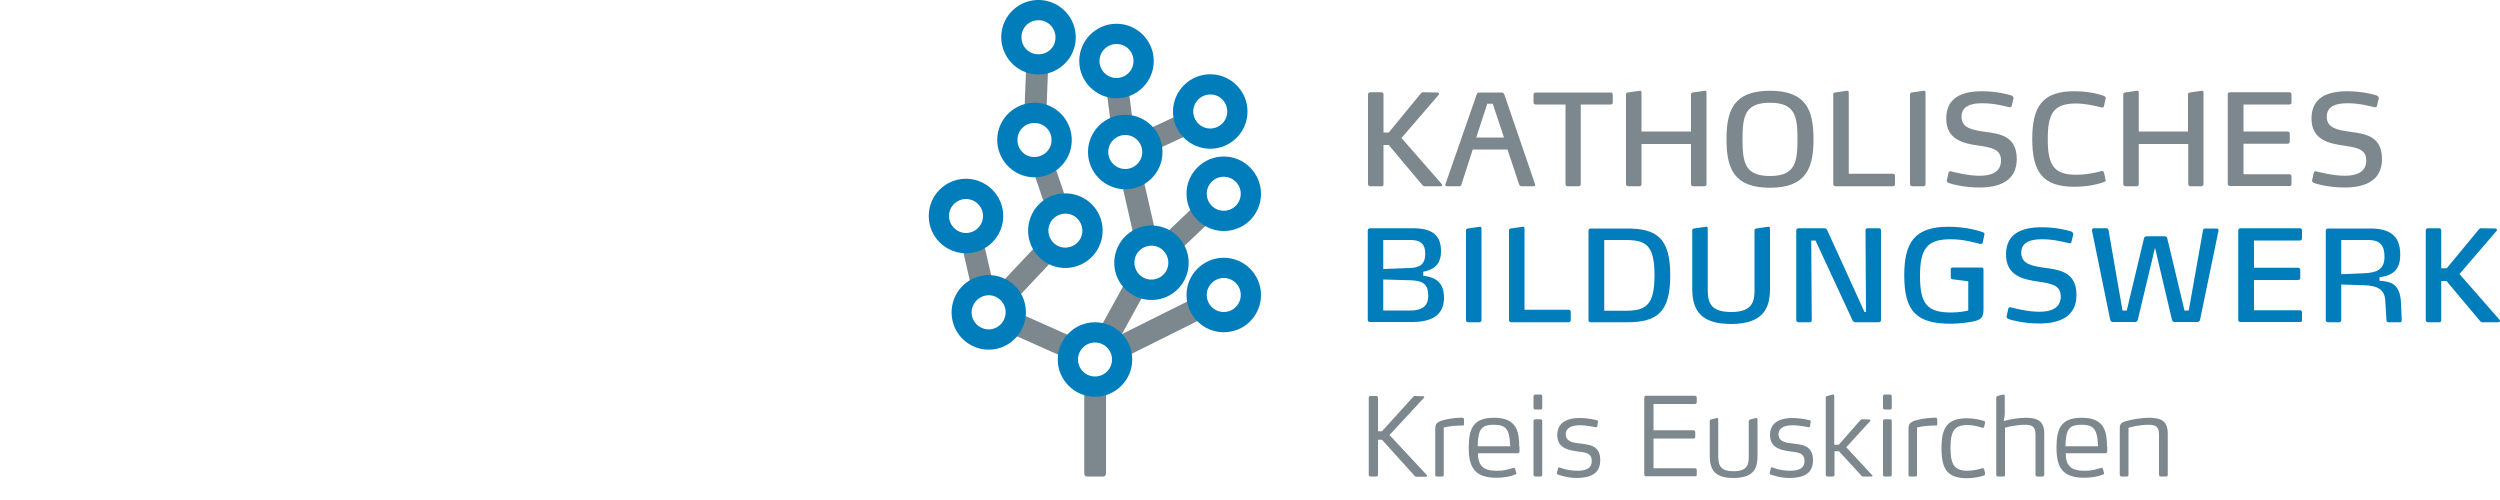
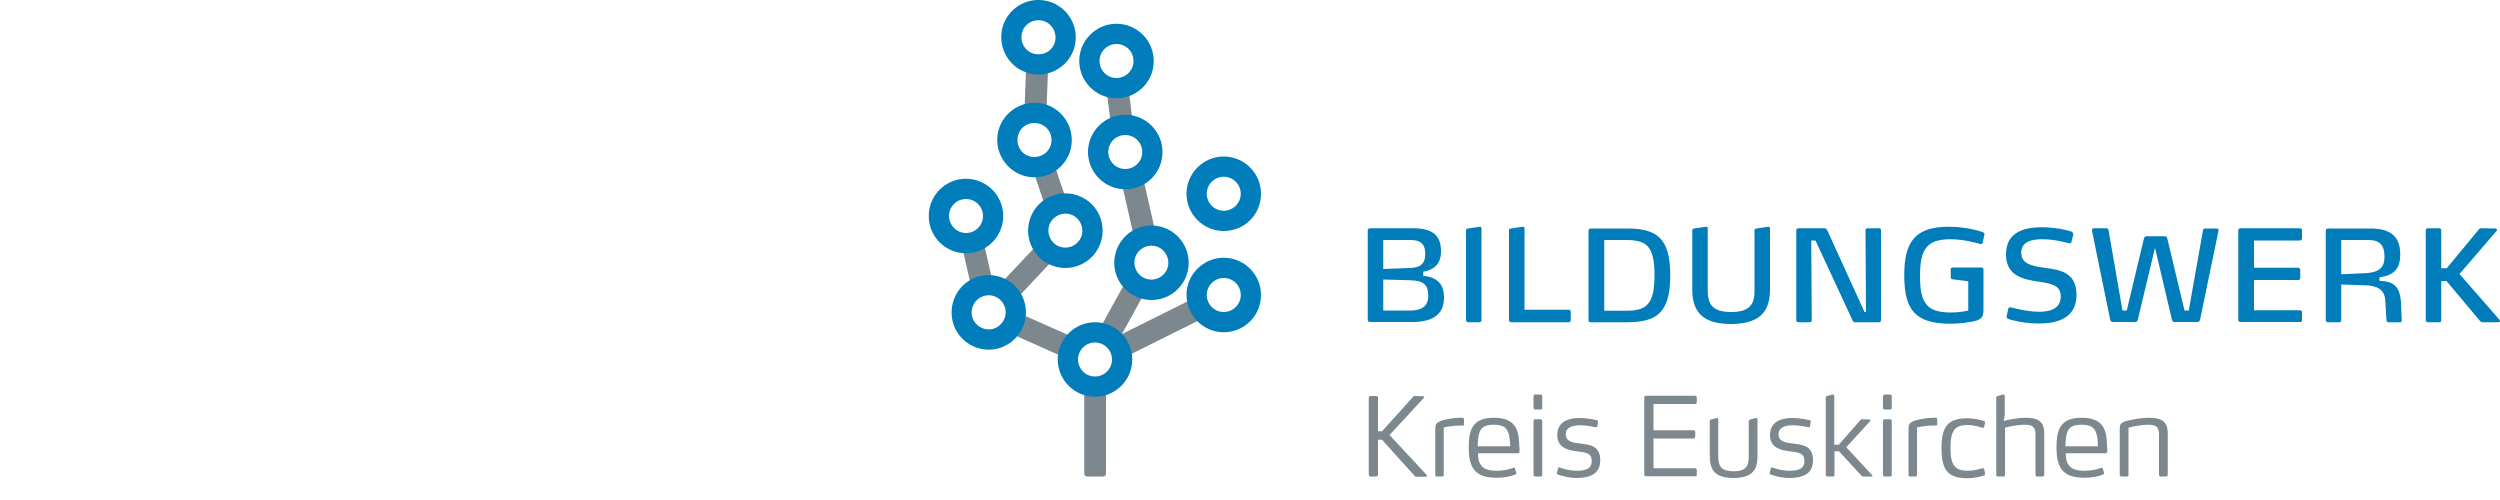
<svg xmlns="http://www.w3.org/2000/svg" version="1.1" id="Ebene_1" x="0px" y="0px" viewBox="0 0 1000 200" style="enable-background:new 0 0 1000 200;" xml:space="preserve">
  <style type="text/css">
	.st0{fill:#007DBA;}
	.st1{fill:#7C878E;}
</style>
  <g>
    <path class="st0" d="M577.6,119.1c0-5.9-3.1-8.2-8.3-8.8v-1.6c4.1-0.8,7.1-2.8,7.1-8.2c0-6.2-3.2-9.2-11.2-9.2H548   c-0.5,0-0.9,0.4-0.9,0.8V128c0,0.5,0.4,0.8,0.9,0.8h16.5C572.9,128.9,577.6,125.9,577.6,119.1L577.6,119.1z M571.3,118.4   c0,3.3-1.7,5.8-7.2,5.8h-10.8v-12.4l10.7,0.3C569.7,112.2,571.3,114.1,571.3,118.4L571.3,118.4z M570.1,101.5   c0,4.2-2.2,5.6-6.2,5.7l-10.6,0.4V96h11C568.4,96,570.1,97.8,570.1,101.5L570.1,101.5z M592.6,128.1V91.4c0-0.4-0.2-0.8-0.7-0.7   l-4.8,0.7c-0.4,0.1-0.7,0.3-0.7,0.7v36c0,0.4,0.4,0.8,0.9,0.8h4.5C592.2,128.9,592.6,128.5,592.6,128.1L592.6,128.1z M628.3,128.1   v-3.4c0-0.5-0.4-0.8-0.8-0.8h-17.7V91.4c0-0.4-0.2-0.8-0.7-0.7l-4.8,0.7c-0.5,0.1-0.7,0.3-0.7,0.7v36c0,0.4,0.4,0.8,0.9,0.8h23   C627.9,128.9,628.3,128.5,628.3,128.1L628.3,128.1z M668.1,110.1c0-14.9-5.4-18.7-17.3-18.7h-14.6c-0.4,0-0.8,0.4-0.8,0.8v35.9   c0,0.5,0.4,0.8,0.8,0.8h14.6C662.8,128.9,668.1,125,668.1,110.1L668.1,110.1z M661.8,110.1c0,12.2-3.6,14.2-11.7,14.2h-8.4V96h8.4   C658.3,96,661.8,97.9,661.8,110.1L661.8,110.1z M708,115.5V91.4c0-0.4-0.2-0.8-0.7-0.7l-4.8,0.7c-0.4,0.1-0.7,0.3-0.7,0.7v24.6   c0,5.7-2.8,8.1-9.3,8.1c-7.7,0-9.4-3.2-9.4-8.7V91.4c0-0.4-0.2-0.8-0.7-0.7l-4.8,0.7c-0.4,0.1-0.7,0.3-0.7,0.7v23.6   c0,9.2,4.3,13.9,15.6,13.9C704.9,129.5,708,123.8,708,115.5L708,115.5z M752.4,128.1v-36c0-0.5-0.3-0.8-0.9-0.8h-4.4   c-0.5,0-0.9,0.2-0.9,0.8l0.2,32.7h-0.6l-14.9-32.7c-0.2-0.4-0.6-0.8-1-0.8h-10.5c-0.5,0-0.9,0.4-0.9,0.8v36c0,0.4,0.4,0.8,0.9,0.8   h4.5c0.5,0,0.8-0.3,0.8-0.8l-0.2-31.9h1.7l14.8,31.9c0.2,0.4,0.5,0.8,1,0.8h9.6C752,128.9,752.4,128.5,752.4,128.1L752.4,128.1z    M793.7,94.1c0.1-0.3,0.1-0.4,0.1-0.4c0-0.5-0.3-0.7-0.9-0.9c-0.8-0.3-6.2-2.1-13.5-2.1c-13.6,0-17.7,6.3-17.7,19.4   c0,14.3,4.7,19.4,18.7,19.4c2.7,0,7.8-0.5,10.3-1.3c2.4-0.8,2.7-2.1,2.7-4.9v-15.5c0-0.5-0.3-0.8-0.7-0.8H781   c-0.4,0-0.7,0.3-0.7,0.6v3.5c0,0.3,0.3,0.5,0.6,0.6l6.4,0.8v11.7c-0.7,0.2-3.6,0.8-6.8,0.8c-9.7,0-12.5-3.5-12.5-14.6   c0-11,2.9-14.7,12.2-14.7c5.6,0,9.7,1.4,11.6,1.8c0.2,0.1,0.4,0.1,0.5,0.1c0.4,0,0.7-0.2,0.8-0.6L793.7,94.1L793.7,94.1z    M830.6,118c0-9.3-6.9-10.1-12.9-10.9c-4.7-0.7-9.2-1.4-9.2-6s4.4-5.4,8.4-5.4c4.9,0,8.9,1.2,10.8,1.6c0.4,0.1,0.9-0.2,0.9-0.6   l0.7-2.9c0.1-0.5-0.3-1-0.8-1.2c-1.1-0.4-5.9-1.7-11.8-1.7c-7.5,0-14.3,2.2-14.3,10.9c0,8.6,7.1,10,12.7,10.8   c5.2,0.8,9.2,1.3,9.2,6c0,4.8-4.2,6.1-8.5,6.1c-5.1,0-10.2-1.5-11.3-1.7c-0.3-0.1-0.4-0.1-0.4-0.1c-0.4,0-0.7,0.2-0.8,0.6l-0.6,2.8   c-0.1,0.2-0.1,0.3-0.1,0.3c0,0.4,0.3,0.8,0.8,1c1,0.4,6,1.8,12.3,1.8C823.3,129.4,830.6,127,830.6,118L830.6,118z M887.4,92.3   c0.1-0.6-0.3-0.9-0.6-0.9h-4.6c-0.5,0-0.9,0.1-1,0.7l-5.7,32.1h-1.7l-6.9-28.9c-0.1-0.5-0.5-0.8-1-0.8h-7.3c-0.5,0-0.9,0.4-1,0.8   l-6.9,28.9H849L843.4,92c-0.1-0.6-0.5-0.7-1-0.7h-5c-0.3,0-0.7,0.4-0.6,1l7.3,35.7c0.1,0.4,0.5,0.8,1,0.8h9c0.5,0,0.9-0.4,1-0.8   l6.9-28.9l6.8,28.9c0.1,0.4,0.5,0.8,1,0.8h9.2c0.5,0,0.9-0.4,1-0.8L887.4,92.3L887.4,92.3z M920.8,128.1v-3.2   c0-0.5-0.4-0.8-0.8-0.8h-18.4V112h17.7c0.5,0,0.8-0.4,0.8-0.8v-3.3c0-0.4-0.4-0.8-0.8-0.8h-17.7V96.2H920c0.5,0,0.8-0.4,0.8-0.8   v-3.3c0-0.5-0.4-0.8-0.8-0.8h-23.8c-0.5,0-0.9,0.4-0.9,0.8V128c0,0.5,0.4,0.8,0.9,0.8H920C920.5,128.9,920.8,128.5,920.8,128.1   L920.8,128.1z M960.7,128.1l-0.3-7c-0.4-7.6-4-8.5-8.6-8.8v-1.4c6.2-0.8,8.3-3.8,8.3-9.1c0-7.8-4.5-10.4-12.1-10.4h-16.8   c-0.5,0-0.9,0.4-0.9,0.8v35.9c0,0.4,0.4,0.8,0.9,0.8h4.5c0.5,0,0.8-0.4,0.8-0.8v-14.3l9.2,0.3c5.1,0.1,8.1,1.6,8.4,6l0.5,8.1   c0.1,0.5,0.3,0.7,0.9,0.7h4.7C960.5,128.9,960.7,128.4,960.7,128.1L960.7,128.1z M953.8,102.7c0,5.3-3.4,6.4-8.2,6.6l-9.1,0.4V96   h10.9C952.1,96,953.8,98.3,953.8,102.7L953.8,102.7z M999.8,127.9l-16-18.3l14.8-17.2c0.2-0.2,0.2-0.3,0.2-0.4   c0-0.3-0.3-0.6-0.6-0.6l-5.9-0.1c-0.3,0-0.6,0.2-0.7,0.4l-12.9,15.6h-2.2V92.1c0-0.4-0.4-0.8-0.8-0.8h-4.5c-0.5,0-0.9,0.4-0.9,0.8   v36c0,0.4,0.4,0.8,0.9,0.8h4.5c0.5,0,0.8-0.3,0.8-0.8v-15.7h2.1l13.5,16.1c0.2,0.2,0.5,0.4,0.8,0.4h6.5c0.3,0,0.6-0.3,0.6-0.6   C1000,128.2,999.9,128,999.8,127.9L999.8,127.9z" />
-     <path class="st1" d="M576.6,73.5l-16-18.3L575.4,38c0.2-0.2,0.2-0.3,0.2-0.4c0-0.3-0.3-0.6-0.6-0.6l-5.9-0.1   c-0.3,0-0.6,0.2-0.7,0.4L555.5,53h-2.1V37.7c0-0.4-0.4-0.8-0.8-0.8h-4.5c-0.5,0-0.9,0.4-0.9,0.8v36c0,0.4,0.4,0.8,0.9,0.8h4.5   c0.5,0,0.8-0.3,0.8-0.8V58h2.1L569,74.1c0.2,0.2,0.5,0.4,0.8,0.4h6.5c0.3,0,0.6-0.3,0.6-0.6C576.8,73.8,576.7,73.6,576.6,73.5   L576.6,73.5z M614,73.6l-12.3-35.9c-0.2-0.4-0.6-0.7-0.9-0.7h-9.2c-0.3,0-0.8,0.3-0.9,0.7l-12.5,35.9c-0.1,0.2-0.1,0.3-0.1,0.3   c0,0.4,0.3,0.6,0.7,0.6h4.9c0.4,0,0.7-0.2,0.8-0.5l4.6-14.2H603l4.7,14.1c0.1,0.3,0.5,0.6,0.9,0.6h4.9c0.4,0,0.6-0.2,0.6-0.6   C614,73.9,614,73.8,614,73.6L614,73.6z M601.6,55h-11.1l4.4-13.5h2.2L601.6,55L601.6,55z M645.1,41.1v-3.3c0-0.5-0.4-0.8-0.8-0.8   h-30.1c-0.5,0-0.8,0.4-0.8,0.8V41c0,0.5,0.4,0.8,0.8,0.8h12v31.9c0,0.4,0.4,0.8,0.8,0.8h4.5c0.5,0,0.8-0.4,0.8-0.8V41.8h11.9   C644.7,41.8,645.1,41.5,645.1,41.1L645.1,41.1z M682.6,73.7V37c0-0.4-0.2-0.8-0.7-0.7l-4.8,0.7c-0.4,0.1-0.7,0.3-0.7,0.7v14.9   h-19.8V37c0-0.4-0.2-0.8-0.7-0.7l-4.8,0.7c-0.4,0.1-0.7,0.3-0.7,0.7v36c0,0.4,0.4,0.8,0.9,0.8h4.5c0.5,0,0.8-0.4,0.8-0.8V57.6h19.8   v16.1c0,0.4,0.4,0.8,0.8,0.8h4.5C682.2,74.5,682.6,74.1,682.6,73.7L682.6,73.7z M725.4,55.7c0-11.5-2.8-19.4-17.4-19.4   s-17.4,7.9-17.4,19.4s2.8,19.4,17.4,19.4C722.5,75.1,725.4,67.2,725.4,55.7L725.4,55.7z M719,55.7c0,9.3-1,14.7-11,14.7   s-11-5.3-11-14.7c0-9.3,1-14.6,11-14.6S719,46.4,719,55.7L719,55.7z M758,73.7v-3.4c0-0.5-0.4-0.8-0.8-0.8h-17.7V37   c0-0.4-0.2-0.8-0.7-0.7L734,37c-0.5,0.1-0.7,0.3-0.7,0.7v36c0,0.4,0.4,0.8,0.9,0.8h23C757.7,74.5,758,74.1,758,73.7L758,73.7z    M770.2,73.7V37c0-0.4-0.2-0.8-0.7-0.7l-4.8,0.7c-0.4,0.1-0.7,0.3-0.7,0.7v36c0,0.4,0.4,0.8,0.9,0.8h4.5   C769.8,74.5,770.2,74.1,770.2,73.7L770.2,73.7z M806.7,63.6c0-9.3-6.9-10.1-12.9-10.9c-4.7-0.7-9.2-1.4-9.2-6s4.4-5.4,8.4-5.4   c4.9,0,8.9,1.2,10.8,1.6c0.4,0.1,0.9-0.2,0.9-0.6l0.7-2.9c0.1-0.5-0.3-1-0.8-1.2c-1.1-0.4-5.9-1.7-11.8-1.7   c-7.5,0-14.3,2.2-14.3,10.9c0,8.6,7.1,10,12.7,10.8c5.2,0.8,9.2,1.3,9.2,6c0,4.8-4.2,6.1-8.5,6.1c-5.1,0-10.2-1.5-11.3-1.7   c-0.3-0.1-0.4-0.1-0.4-0.1c-0.4,0-0.7,0.2-0.8,0.6l-0.6,2.8c-0.1,0.2-0.1,0.3-0.1,0.3c0,0.4,0.3,0.8,0.8,1c1,0.4,6,1.8,12.3,1.8   C799.4,75,806.7,72.6,806.7,63.6L806.7,63.6z M842.2,71.8l-0.6-2.7c-0.1-0.5-0.4-0.7-0.7-0.7c-0.2,0-0.4,0.1-0.6,0.1   c-2,0.6-5.9,1.4-10,1.4c-9.1,0-11.2-4.4-11.2-14.3s2.1-14.2,11.2-14.2c4.1,0,7.9,1,10,1.5c0.2,0.1,0.4,0.1,0.6,0.1   c0.4,0,0.6-0.1,0.7-0.6l0.6-2.8c0.1-0.3,0.1-0.4,0.1-0.4c0-0.3-0.2-0.6-0.9-0.9c-2.1-0.7-5.8-1.8-11.8-1.8   c-12.7,0-16.7,6.2-16.7,19.1s4,19.1,16.7,19.1c5.9,0,9.7-1.1,11.8-1.8c0.7-0.2,0.9-0.6,0.9-0.9C842.2,72,842.2,72,842.2,71.8   L842.2,71.8z M881.4,73.7V37c0-0.4-0.2-0.8-0.7-0.7l-4.8,0.7c-0.4,0.1-0.7,0.3-0.7,0.7v14.9h-19.7V37c0-0.4-0.2-0.8-0.7-0.7L850,37   c-0.4,0.1-0.7,0.3-0.7,0.7v36c0,0.4,0.4,0.8,0.9,0.8h4.5c0.5,0,0.8-0.4,0.8-0.8V57.6h19.8v16.1c0,0.4,0.4,0.8,0.8,0.8h4.5   C881,74.5,881.4,74.1,881.4,73.7L881.4,73.7z M916.6,73.7v-3.2c0-0.5-0.4-0.8-0.8-0.8h-18.4V57.5h17.7c0.5,0,0.8-0.4,0.8-0.8v-3.3   c0-0.4-0.4-0.8-0.8-0.8h-17.7V41.8h18.4c0.5,0,0.8-0.4,0.8-0.8v-3.3c0-0.5-0.4-0.8-0.8-0.8H892c-0.5,0-0.9,0.4-0.9,0.8v35.9   c0,0.5,0.4,0.8,0.9,0.8h23.8C916.3,74.5,916.6,74.1,916.6,73.7L916.6,73.7z M952.8,63.6c0-9.3-6.9-10.1-12.9-10.9   c-4.7-0.7-9.2-1.4-9.2-6s4.4-5.4,8.4-5.4c4.9,0,8.9,1.2,10.8,1.6c0.4,0.1,0.9-0.2,0.9-0.6l0.7-2.9c0.1-0.5-0.3-1-0.8-1.2   c-1.1-0.4-5.9-1.7-11.8-1.7c-7.5,0-14.3,2.2-14.3,10.9c0,8.6,7.1,10,12.7,10.8c5.2,0.8,9.2,1.3,9.2,6c0,4.8-4.2,6.1-8.5,6.1   c-5.1,0-10.2-1.5-11.3-1.7c-0.3-0.1-0.4-0.1-0.4-0.1c-0.4,0-0.7,0.2-0.8,0.6l-0.6,2.8c-0.1,0.2-0.1,0.3-0.1,0.3   c0,0.4,0.3,0.8,0.8,1c1,0.4,6,1.8,12.3,1.8C945.5,75,952.8,72.6,952.8,63.6L952.8,63.6z" />
    <path class="st1" d="M570.7,190l-14.9-16l13.8-14.9c0,0,0.1-0.1,0.1-0.2c0-0.2-0.2-0.4-0.4-0.4l-3.3-0.1c-0.3,0-0.5,0-0.7,0.3   l-12.5,13.8h-1.6v-13.4c0-0.4-0.3-0.7-0.7-0.7h-2.3c-0.4,0-0.7,0.3-0.7,0.7v30.8c0,0.4,0.3,0.7,0.7,0.7h2.3c0.4,0,0.7-0.3,0.7-0.7   v-14h1.6l13.1,14.5c0.1,0.1,0.3,0.3,0.6,0.3h3.9c0.2,0,0.4-0.2,0.4-0.4C570.8,190.1,570.8,190,570.7,190L570.7,190z M576.9,190.6   c0.4,0,0.6-0.3,0.6-0.7V171c2.4-0.6,4.8-0.8,7.7-0.8c0.3,0,0.4-0.2,0.4-0.5v-1.9c0-0.6-0.4-0.7-0.6-0.7h-1.1c-2.1,0-6,0.6-7.9,1.4   c-1.5,0.7-1.9,1.3-1.9,3.2v18.2c0,0.4,0.2,0.7,0.6,0.7L576.9,190.6L576.9,190.6z M607.7,178.7c0-3-0.3-5.7-1.4-7.7   c-1.4-2.5-4.1-3.9-8.7-3.9c-8.6,0-10.1,4.7-10.1,12c0,8,2.5,12,11.1,12c2.9,0,5.7-0.5,7.5-1.3c0.3-0.1,0.6-0.3,0.4-0.7l-0.5-1.7   c-0.1-0.3-0.2-0.3-0.4-0.3c0,0-0.1,0-0.4,0.1c-2,0.6-3.6,1.1-6.3,1.1c-3,0-5.2-0.5-6.4-2.1c-0.9-1.1-1.3-2.5-1.3-4.9h16   c0.2,0,0.6-0.3,0.6-0.6v-2H607.7z M604.1,178.5h-13c0-1.6,0.1-3.3,0.5-4.9c0.7-2.8,2.4-3.7,5.9-3.7s5.2,0.9,6,3.7   C603.9,175.2,604,176.8,604.1,178.5L604.1,178.5z M616.9,189.9v-21.5c0-0.4-0.3-0.7-0.7-0.7h-2.1c-0.4,0-0.7,0.3-0.7,0.7v21.5   c0,0.4,0.3,0.7,0.7,0.7h2.1C616.7,190.6,616.9,190.3,616.9,189.9L616.9,189.9z M616.9,163.2v-4.7c0-0.4-0.3-0.7-0.7-0.7h-2.1   c-0.4,0-0.7,0.3-0.7,0.7v4.7c0,0.3,0.3,0.6,0.7,0.6h2.1C616.7,163.8,616.9,163.6,616.9,163.2L616.9,163.2z M640.1,184.1   c0-5.9-4.2-6.2-8.1-6.7c-2.7-0.3-5.7-0.7-5.7-3.7c0-2.7,2.6-3.6,5.7-3.6c2.6,0,5.8,0.7,6.4,0.8c0.3,0,0.4-0.1,0.5-0.3l0.3-2   c0-0.3-0.1-0.4-0.4-0.5c-0.5-0.1-3.4-0.9-7.1-0.9c-3.8,0-8.8,1.2-8.8,6.8c0,5.7,5.4,6.1,7.6,6.5c3.4,0.5,6.2,0.4,6.2,4   c0,2.7-2.1,3.8-5.8,3.8c-3.7,0-6.9-1.2-7-1.3c-0.5-0.2-0.6,0.1-0.7,0.4l-0.4,1.7c-0.1,0.5,0.1,0.6,0.3,0.7c0.6,0.2,3.9,1.4,7.7,1.4   C635.7,191.1,640.1,189.8,640.1,184.1L640.1,184.1z M678.7,189.9V188c0-0.4-0.3-0.7-0.7-0.7h-16.6v-11.9h16c0.4,0,0.7-0.3,0.7-0.7   v-1.9c0-0.4-0.3-0.7-0.7-0.7h-16v-10.5H678c0.4,0,0.7-0.3,0.7-0.7V159c0-0.4-0.3-0.7-0.7-0.7h-19.6c-0.3,0-0.7,0.3-0.7,0.7v30.8   c0,0.4,0.3,0.7,0.7,0.7H678C678.4,190.6,678.7,190.3,678.7,189.9L678.7,189.9z M703,182.1v-14.3c0-0.4-0.3-0.7-0.6-0.6l-2.4,0.6   c-0.3,0.1-0.5,0.3-0.5,0.6v14c0,3.3-0.4,6.1-6.1,6.1c-4.7,0-6.1-1.8-6.1-5.9v-14.8c0-0.4-0.2-0.7-0.5-0.6l-2.4,0.6   c-0.4,0.1-0.5,0.2-0.5,0.6v13.8c0,5.7,1.9,9,9.6,9C702.4,191.1,703,186.4,703,182.1L703,182.1z M725.2,184.1c0-5.9-4.2-6.2-8.1-6.7   c-2.7-0.3-5.7-0.7-5.7-3.7c0-2.7,2.6-3.6,5.7-3.6c2.6,0,5.8,0.7,6.4,0.8c0.3,0,0.4-0.1,0.5-0.3l0.3-2c0-0.3-0.1-0.4-0.4-0.5   c-0.5-0.1-3.4-0.9-7.1-0.9c-3.8,0-8.8,1.2-8.8,6.8c0,5.7,5.4,6.1,7.6,6.5c3.4,0.5,6.2,0.4,6.2,4c0,2.7-2.1,3.8-5.8,3.8   c-3.7,0-6.9-1.2-7-1.3c-0.5-0.2-0.6,0.1-0.7,0.4l-0.4,1.7c-0.1,0.5,0.1,0.6,0.3,0.7c0.6,0.2,3.9,1.4,7.7,1.4   C720.9,191.1,725.2,189.8,725.2,184.1L725.2,184.1z M748.8,190l-10.3-11.1l9.6-10.5c0.1-0.2,0.1-0.6-0.3-0.6l-3-0.1   c-0.2,0-0.4,0.1-0.6,0.3l-8.7,9.9h-1.8v-19.5c0-0.3-0.3-0.7-0.6-0.6l-2.3,0.6c-0.3,0.1-0.5,0.3-0.5,0.7v30.8c0,0.4,0.3,0.7,0.7,0.7   h2.2c0.4,0,0.6-0.3,0.6-0.7v-9.4h1.8l9,9.8c0.1,0.1,0.3,0.3,0.5,0.3h3.5c0.2,0,0.4-0.2,0.4-0.4C748.9,190.1,748.9,190,748.8,190   L748.8,190z M756.7,189.9v-21.5c0-0.4-0.3-0.7-0.7-0.7h-2.1c-0.4,0-0.7,0.3-0.7,0.7v21.5c0,0.4,0.3,0.7,0.7,0.7h2.1   C756.4,190.6,756.7,190.3,756.7,189.9L756.7,189.9z M756.7,163.2v-4.7c0-0.4-0.3-0.7-0.7-0.7h-2.1c-0.4,0-0.7,0.3-0.7,0.7v4.7   c0,0.3,0.3,0.6,0.7,0.6h2.1C756.4,163.8,756.7,163.6,756.7,163.2L756.7,163.2z M766.2,190.6c0.4,0,0.6-0.3,0.6-0.7V171   c2.4-0.6,4.8-0.8,7.7-0.8c0.3,0,0.4-0.2,0.4-0.5v-1.9c0-0.6-0.4-0.7-0.6-0.7h-1.1c-2.1,0-6,0.6-7.9,1.4c-1.5,0.7-1.9,1.3-1.9,3.2   v18.2c0,0.4,0.2,0.7,0.6,0.7L766.2,190.6L766.2,190.6z M794,189.2l-0.3-1.4c-0.1-0.3-0.2-0.5-0.5-0.5c0,0-0.1,0-0.3,0   c-0.9,0.3-3.5,1-5.8,1c-5.2,0-6.9-2.2-6.9-9.2c0-6.9,1.7-9.1,6.9-9.1c2.2,0,4.5,0.7,5.5,1l0.3,0.1c0.1,0,0.2,0,0.3,0   c0.3,0,0.4-0.1,0.5-0.5l0.3-1.4c0-0.2,0-0.3,0-0.3c0-0.4-0.3-0.5-0.4-0.5c-1.1-0.4-4.1-1.1-6.7-1.1c-8.1,0-10.3,3.8-10.3,12   c0,8.1,2.1,12,10.3,12c2.6,0,5.6-0.7,6.7-1.1c0.1,0,0.4-0.2,0.4-0.6C794,189.4,794,189.4,794,189.2L794,189.2z M817.7,189.9v-16.5   c0-4.7-2.3-6.3-7.5-6.3c-2.5,0-6.3,0.6-8.7,1.3l0.4-2.5v-7.5c0-0.3-0.3-0.7-0.6-0.6l-2.3,0.6c-0.3,0.1-0.5,0.3-0.5,0.6v30.9   c0,0.4,0.3,0.7,0.7,0.7h2.2c0.4,0,0.6-0.3,0.6-0.7v-18.8c0.8-0.3,4.5-1.2,8.1-1.2c3,0,4.1,1,4.1,3.9v16.1c0,0.4,0.3,0.7,0.7,0.7   h2.1C817.5,190.6,817.7,190.3,817.7,189.9L817.7,189.9z M842.8,178.7c0-3-0.3-5.7-1.4-7.7c-1.4-2.5-4.1-3.9-8.7-3.9   c-8.6,0-10.1,4.7-10.1,12c0,8,2.5,12,11.1,12c2.9,0,5.7-0.5,7.5-1.3c0.3-0.1,0.6-0.3,0.4-0.7l-0.5-1.7c-0.1-0.3-0.2-0.3-0.4-0.3   c0,0-0.1,0-0.4,0.1c-2,0.6-3.6,1.1-6.3,1.1c-3,0-5.2-0.5-6.4-2.1c-0.9-1.1-1.3-2.5-1.3-4.9h16c0.2,0,0.6-0.3,0.6-0.6v-2H842.8z    M839.2,178.5h-13c0-1.6,0.1-3.3,0.5-4.9c0.7-2.8,2.4-3.7,5.9-3.7s5.2,0.9,6,3.7C839.1,175.2,839.1,176.8,839.2,178.5L839.2,178.5z    M867.1,189.9v-16.5c0-4.7-2.3-6.3-7.5-6.3c-2.8,0-7.1,0.7-9.4,1.4c-2.2,0.7-2.3,1.5-2.3,3.3v18.1c0,0.4,0.3,0.7,0.7,0.7h2.2   c0.4,0,0.6-0.3,0.6-0.7v-18.8c0.8-0.3,4.5-1.2,8.1-1.2c3,0,4.1,1,4.1,3.9v16.1c0,0.4,0.3,0.7,0.7,0.7h2.1   C866.9,190.6,867.1,190.3,867.1,189.9L867.1,189.9z" />
    <path class="st1" d="M442.4,189.5c0,0.6-0.5,1.1-1.1,1.1h-6.5c-0.6,0-1.1-0.5-1.1-1.1v-33.6c0-0.6,0.5-1.1,1.1-1.1h6.5   c0.6,0,1.1,0.5,1.1,1.1V189.5z" />
    <rect x="445.5" y="126" transform="matrix(0.895 -0.446 0.446 0.895 -9.339 221.147)" class="st1" width="38.8" height="8.8" />
    <rect x="436.3" y="119.9" transform="matrix(0.482 -0.876 0.876 0.482 123.634 457.601)" class="st1" width="24.8" height="8.8" />
    <rect x="413" y="120.9" transform="matrix(0.407 -0.914 0.914 0.407 124.586 461.196)" class="st1" width="8.8" height="27.5" />
    <rect x="386.8" y="98.1" transform="matrix(0.975 -0.223 0.223 0.975 -14.053 89.853)" class="st1" width="8.8" height="18.2" />
    <rect x="396.7" y="105" transform="matrix(0.685 -0.728 0.728 0.685 49.443 333.114)" class="st1" width="26.7" height="8.8" />
-     <rect x="464.5" y="86.9" transform="matrix(0.725 -0.688 0.688 0.725 67.574 351.962)" class="st1" width="20.7" height="8.8" />
    <rect x="451.4" y="71.2" transform="matrix(0.975 -0.222 0.222 0.975 -7.357 103.483)" class="st1" width="8.8" height="26.4" />
    <rect x="415.5" y="64.6" transform="matrix(0.947 -0.321 0.321 0.947 -1.493 138.887)" class="st1" width="8.8" height="18.7" />
-     <rect x="459.2" y="49" transform="matrix(0.907 -0.421 0.421 0.907 20.829 201.155)" class="st1" width="13.7" height="8.8" />
    <rect x="443.8" y="38" transform="matrix(0.992 -0.126 0.126 0.992 -2.089 56.922)" class="st1" width="8.8" height="13.9" />
    <rect x="405.2" y="30.1" transform="matrix(3.839334e-02 -0.999 0.999 3.839334e-02 364.173 447.462)" class="st1" width="18.7" height="8.8" />
    <path class="st0" d="M465,60.8c0-8.2-6.7-14.9-14.9-14.9c-8.2,0-14.9,6.7-14.9,14.9s6.7,14.9,14.9,14.9   C458.3,75.7,465,69.1,465,60.8L465,60.8z M456.9,60.8c0,3.8-3.1,6.8-6.8,6.8c-3.8,0-6.8-3.1-6.8-6.8c0-3.8,3.1-6.8,6.8-6.8   C453.9,54,456.9,57.1,456.9,60.8L456.9,60.8z" />
    <path class="st0" d="M504.4,118c0-8.2-6.7-14.9-14.9-14.9s-14.9,6.7-14.9,14.9s6.7,14.9,14.9,14.9   C497.8,132.9,504.4,126.2,504.4,118L504.4,118z M496.3,118c0,3.8-3.1,6.8-6.8,6.8c-3.8,0-6.8-3.1-6.8-6.8c0-3.8,3.1-6.8,6.8-6.8   C493.3,111.2,496.3,114.2,496.3,118L496.3,118z" />
    <path class="st0" d="M504.4,77.5c0-8.2-6.7-14.9-14.9-14.9s-14.9,6.7-14.9,14.9s6.7,14.9,14.9,14.9   C497.8,92.4,504.4,85.8,504.4,77.5L504.4,77.5z M496.3,77.5c0,3.8-3.1,6.8-6.8,6.8c-3.8,0-6.8-3.1-6.8-6.8c0-3.8,3.1-6.8,6.8-6.8   C493.3,70.7,496.3,73.8,496.3,77.5L496.3,77.5z" />
    <path class="st0" d="M461.5,24.4c0-8.2-6.7-14.9-14.9-14.9c-8.2,0-14.9,6.7-14.9,14.9s6.7,14.9,14.9,14.9   C454.9,39.3,461.5,32.6,461.5,24.4L461.5,24.4z M453.4,24.4c0,3.8-3.1,6.8-6.8,6.8c-3.8,0-6.8-3.1-6.8-6.8c0-3.8,3.1-6.8,6.8-6.8   C450.4,17.6,453.4,20.6,453.4,24.4L453.4,24.4z" />
-     <path class="st0" d="M499,44.6c0-8.2-6.7-14.9-14.9-14.9c-8.2,0-14.9,6.7-14.9,14.9s6.7,14.9,14.9,14.9   C492.3,59.5,499,52.8,499,44.6L499,44.6z M490.9,44.6c0,3.8-3.1,6.8-6.8,6.8c-3.8,0-6.8-3.1-6.8-6.8c0-3.8,3.1-6.8,6.8-6.8   C487.8,37.7,490.9,40.8,490.9,44.6L490.9,44.6z" />
    <path class="st0" d="M452.9,143.8c0-8.2-6.7-14.9-14.9-14.9s-14.9,6.7-14.9,14.9s6.7,14.9,14.9,14.9S452.9,152,452.9,143.8   L452.9,143.8z M444.8,143.8c0,3.8-3.1,6.8-6.8,6.8c-3.8,0-6.8-3.1-6.8-6.8c0-3.8,3.1-6.8,6.8-6.8S444.8,140,444.8,143.8   L444.8,143.8z" />
    <path class="st0" d="M468.2,92.3c-7.1-4.2-16.2-1.9-20.4,5.2c-4.2,7.1-1.9,16.2,5.2,20.4c7.1,4.2,16.2,1.9,20.4-5.2   C477.6,105.6,475.2,96.5,468.2,92.3L468.2,92.3z M464,99.2c3.2,1.9,4.3,6.1,2.4,9.3c-1.9,3.2-6.1,4.3-9.3,2.4   c-3.2-1.9-4.3-6.1-2.4-9.3C456.6,98.4,460.8,97.3,464,99.2L464,99.2z" />
    <path class="st0" d="M401.3,86.4c0-8.2-6.7-14.9-14.9-14.9c-8.2,0-14.9,6.6-14.9,14.9s6.7,14.9,14.9,14.9   C394.6,101.3,401.3,94.6,401.3,86.4L401.3,86.4z M393.2,86.4c0,3.8-3.1,6.8-6.8,6.8c-3.7,0-6.8-3.1-6.8-6.8c0-3.8,3.1-6.8,6.8-6.8   C390.1,79.6,393.2,82.6,393.2,86.4L393.2,86.4z" />
    <path class="st0" d="M437,102.5c5.6-6,5.4-15.4-0.6-21.1c-6-5.6-15.4-5.4-21.1,0.6c-5.6,6-5.4,15.4,0.6,21.1   C421.9,108.8,431.3,108.5,437,102.5L437,102.5z M431.1,96.9c-2.6,2.7-6.9,2.9-9.6,0.3s-2.9-6.9-0.3-9.6c2.6-2.7,6.9-2.9,9.6-0.3   C433.5,89.9,433.7,94.2,431.1,96.9L431.1,96.9z" />
-     <path class="st0" d="M410,121.6c-1.8-8-9.8-13-17.8-11.2s-13,9.8-11.2,17.9c1.8,8,9.8,13,17.8,11.2   C406.8,137.6,411.8,129.6,410,121.6L410,121.6z M402.1,123.4c0.8,3.7-1.5,7.3-5.1,8.2c-3.7,0.8-7.3-1.5-8.2-5.1   c-0.8-3.7,1.5-7.3,5.1-8.2C397.6,117.4,401.2,119.7,402.1,123.4L402.1,123.4z" />
+     <path class="st0" d="M410,121.6c-1.8-8-9.8-13-17.8-11.2s-13,9.8-11.2,17.9c1.8,8,9.8,13,17.8,11.2   C406.8,137.6,411.8,129.6,410,121.6L410,121.6z M402.1,123.4c0.8,3.7-1.5,7.3-5.1,8.2c-3.7,0.8-7.3-1.5-8.2-5.1   c-0.8-3.7,1.5-7.3,5.1-8.2C397.6,117.4,401.2,119.7,402.1,123.4z" />
    <path class="st0" d="M430.3,15.5c0.3-8.2-6.1-15.2-14.4-15.5c-8.2-0.3-15.1,6.1-15.4,14.3s6.1,15.2,14.3,15.5   C423,30.1,430,23.7,430.3,15.5L430.3,15.5z M422.2,15.2c-0.1,3.8-3.3,6.7-7.1,6.5c-3.8-0.1-6.7-3.3-6.5-7.1   c0.1-3.8,3.3-6.7,7.1-6.5C419.4,8.2,422.3,11.4,422.2,15.2L422.2,15.2z" />
    <path class="st0" d="M428.7,56.6c0.3-8.2-6.1-15.2-14.3-15.5c-8.2-0.3-15.2,6.1-15.5,14.3c-0.3,8.2,6.1,15.2,14.3,15.5   C421.5,71.2,428.4,64.8,428.7,56.6L428.7,56.6z M420.6,56.3c-0.1,3.7-3.3,6.6-7.1,6.5c-3.8-0.1-6.7-3.3-6.5-7.1   c0.1-3.8,3.3-6.7,7.1-6.5C417.9,49.4,420.8,52.5,420.6,56.3L420.6,56.3z" />
  </g>
</svg>